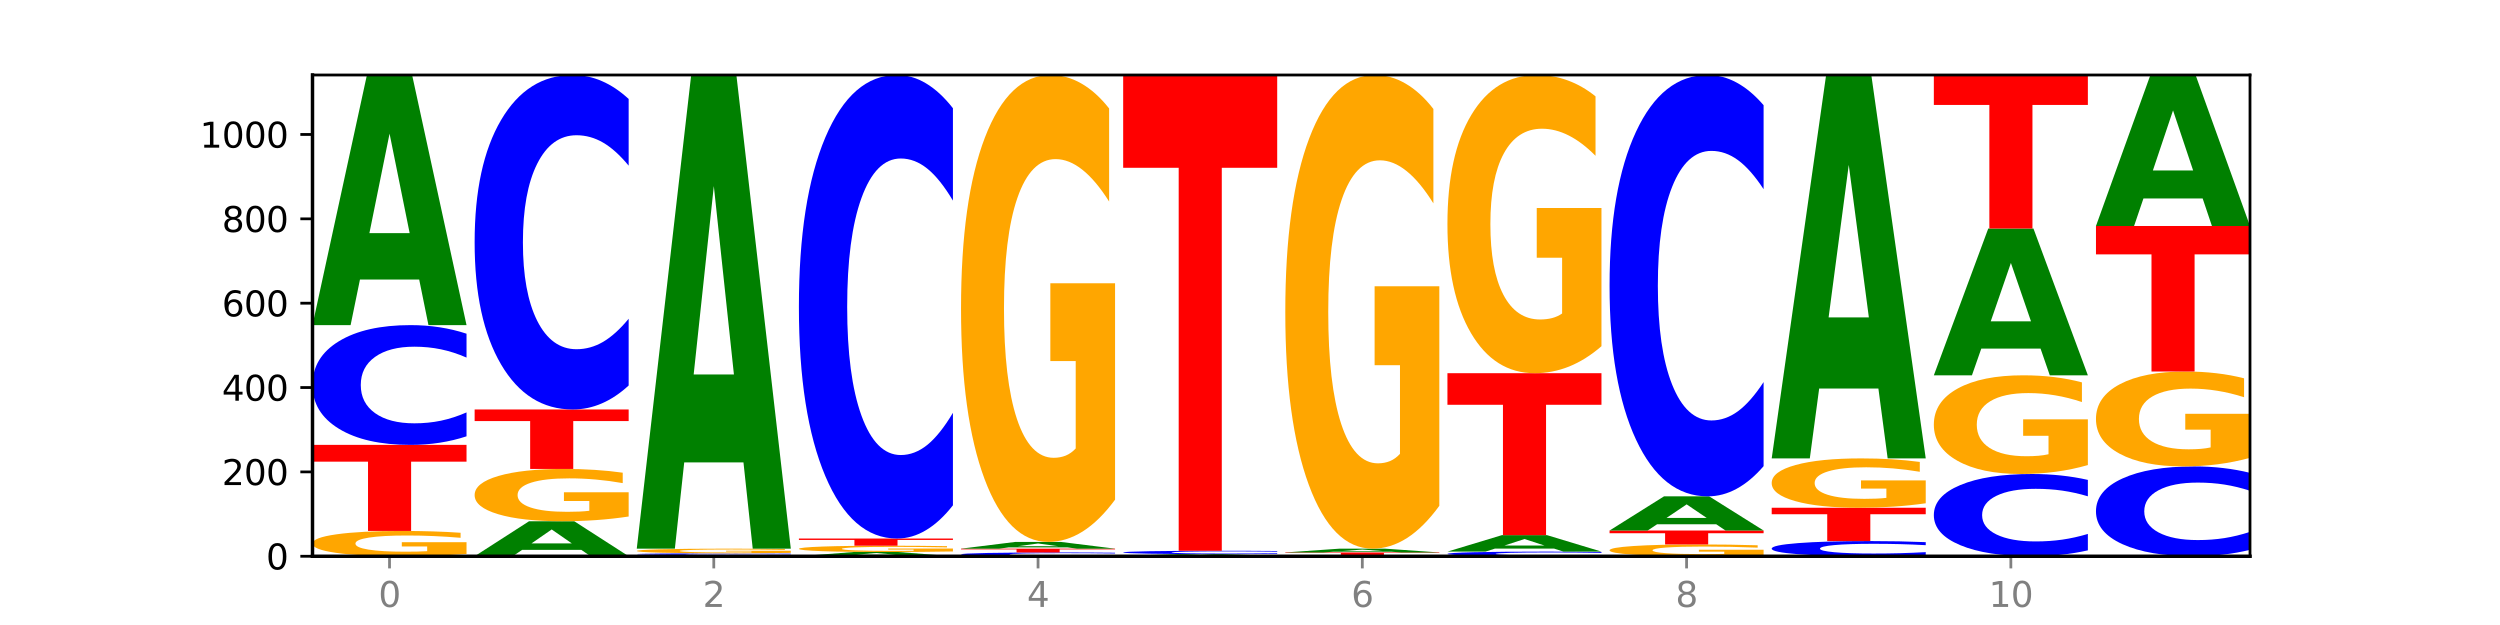
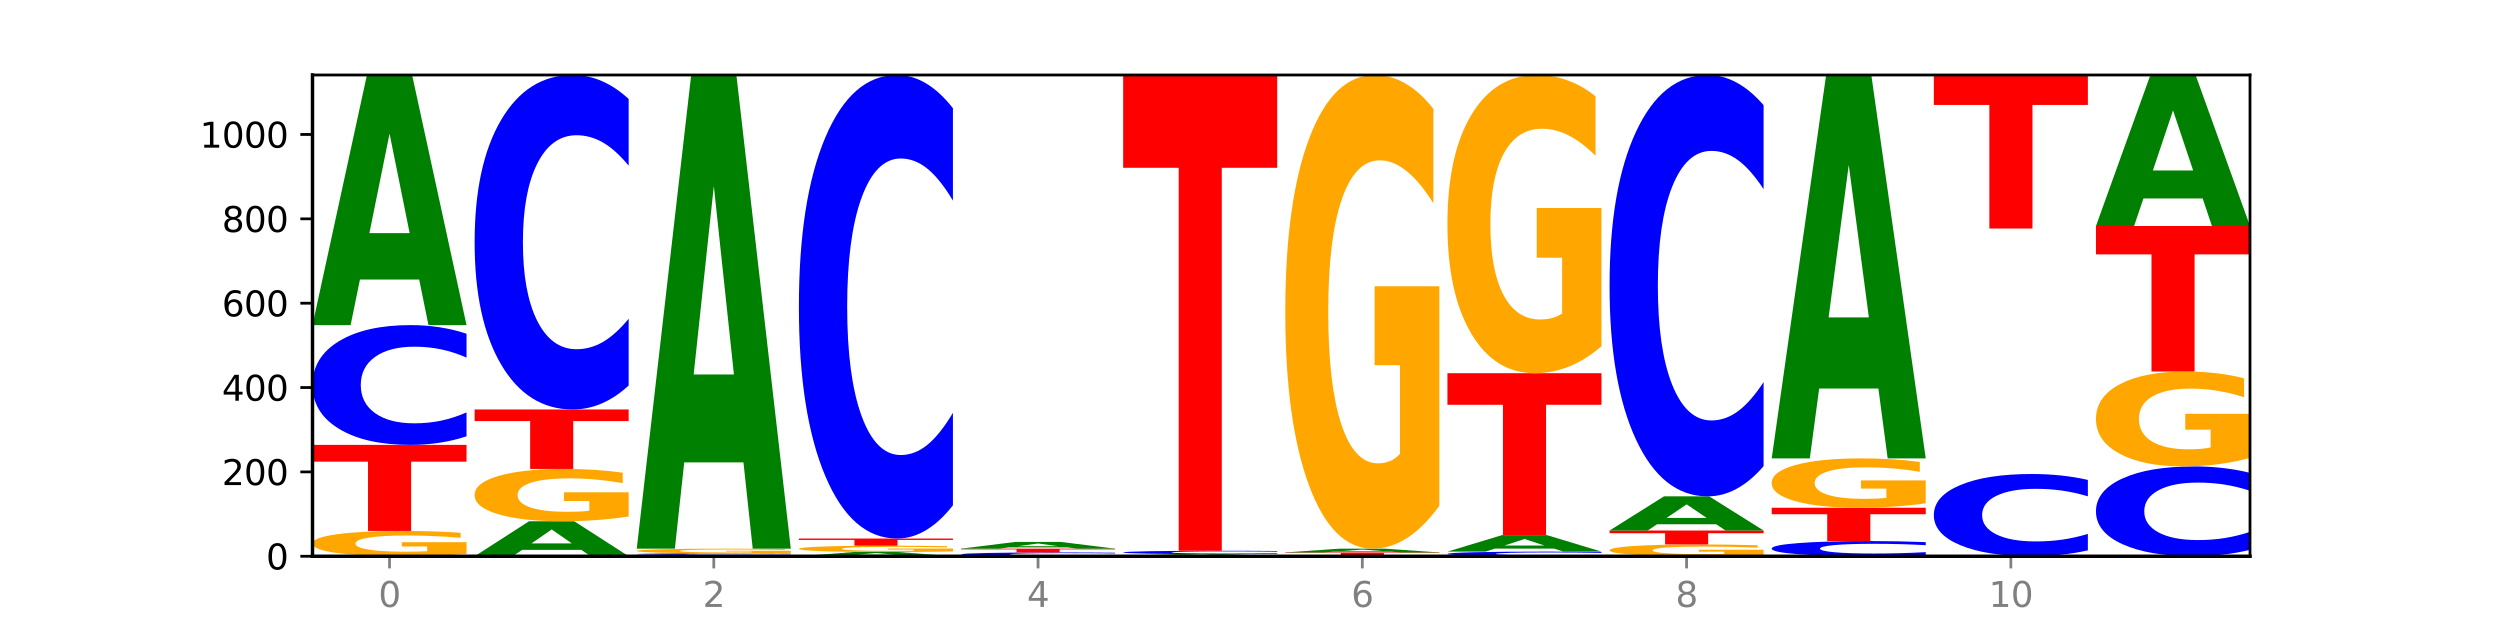
<svg xmlns="http://www.w3.org/2000/svg" xmlns:xlink="http://www.w3.org/1999/xlink" width="720pt" height="180pt" viewBox="0 0 720 180" version="1.1">
  <defs>
    <style type="text/css">*{stroke-linejoin: round; stroke-linecap: butt}</style>
  </defs>
  <g id="figure_1">
    <g id="patch_1">
      <path d="M 0 180  L 720 180  L 720 0  L 0 0  z " style="fill: #ffffff" />
    </g>
    <g id="axes_1">
      <g id="patch_2">
        <path d="M 90 160.2  L 648 160.2  L 648 21.6  L 90 21.6  z " style="fill: #ffffff" />
      </g>
      <g id="line2d_1">
        <path d="M 90 160.2  L 648 160.2  " clip-path="url(#p545c2357da)" style="fill: none; stroke: #000000; stroke-width: 0.5; stroke-linecap: square" />
      </g>
      <g id="patch_3">
        <path d="M 134.36 159.541  Q 129.886 159.87 125.074 160.036  Q 120.263 160.2 115.133 160.2  Q 103.541 160.2 96.77 159.218  Q 90 158.237 90 156.558  Q 90 154.86 96.89 153.886  Q 103.789 152.912 115.789 152.912  Q 120.412 152.912 124.647 153.044  Q 128.892 153.175 132.65 153.434  L 132.65 154.887  Q 128.773 154.554 124.935 154.39  Q 121.098 154.224 117.24 154.224  Q 110.102 154.224 106.235 154.83  Q 102.367 155.433 102.367 156.558  Q 102.367 157.672 106.096 158.28  Q 109.824 158.887 116.684 158.887  Q 118.553 158.887 120.153 158.853  Q 121.754 158.816 123.026 158.741  L 123.026 157.377  L 115.719 157.377  L 115.719 156.162  L 134.36 156.162  L 134.36 159.541  z " clip-path="url(#p545c2357da)" style="fill: #ffa600" />
      </g>
      <g id="patch_4">
        <path d="M 90 128.131  L 134.36 128.131  L 134.36 132.964  L 118.401 132.964  L 118.401 152.912  L 105.99 152.912  L 105.99 132.964  L 90 132.964  L 90 128.131  z " clip-path="url(#p545c2357da)" style="fill: #ff0000" />
      </g>
      <g id="patch_5">
        <path d="M 134.36 125.658  Q 130.649 126.884 126.637 127.504  Q 122.624 128.131 118.254 128.131  Q 105.222 128.131 97.611 123.485  Q 90 118.839 90 110.893  Q 90 102.919 97.611 98.279  Q 105.222 93.633 118.254 93.633  Q 122.624 93.633 126.637 94.26  Q 130.649 94.88 134.36 96.106  L 134.36 102.983  Q 130.616 101.358 126.983 100.603  Q 123.351 99.847 119.339 99.847  Q 112.141 99.847 108.017 102.79  Q 103.904 105.726 103.904 110.893  Q 103.904 116.038 108.017 118.981  Q 112.141 121.917 119.339 121.917  Q 123.351 121.917 126.983 121.162  Q 130.616 120.399 134.36 118.775  L 134.36 125.658  z " clip-path="url(#p545c2357da)" style="fill: #0000ff" />
      </g>
      <g id="patch_6">
        <path d="M 120.728 80.511  L 103.668 80.511  L 100.974 93.633  L 90 93.633  L 105.672 21.6  L 118.687 21.6  L 134.36 93.633  L 123.395 93.633  L 120.728 80.511  z M 106.389 67.142  L 117.98 67.142  L 112.194 38.489  L 106.389 67.142  z " clip-path="url(#p545c2357da)" style="fill: #008000" />
      </g>
      <g id="patch_7">
        <path d="M 167.423 158.363  L 150.363 158.363  L 147.669 160.2  L 136.695 160.2  L 152.367 150.118  L 165.382 150.118  L 181.054 160.2  L 170.089 160.2  L 167.423 158.363  z M 153.083 156.492  L 164.675 156.492  L 158.888 152.482  L 153.083 156.492  z " clip-path="url(#p545c2357da)" style="fill: #008000" />
      </g>
      <g id="patch_8">
        <path d="M 181.054 148.755  Q 176.581 149.436 171.769 149.779  Q 166.957 150.118 161.827 150.118  Q 150.235 150.118 143.465 148.089  Q 136.695 146.06 136.695 142.591  Q 136.695 139.081 143.584 137.068  Q 150.484 135.055 162.483 135.055  Q 167.106 135.055 171.341 135.329  Q 175.586 135.6 179.344 136.135  L 179.344 139.137  Q 175.467 138.45 171.63 138.111  Q 167.792 137.768 163.935 137.768  Q 156.797 137.768 152.929 139.019  Q 149.062 140.267 149.062 142.591  Q 149.062 144.894 152.79 146.151  Q 156.518 147.405 163.378 147.405  Q 165.247 147.405 166.848 147.333  Q 168.448 147.258 169.721 147.103  L 169.721 144.284  L 162.414 144.284  L 162.414 141.773  L 181.054 141.773  L 181.054 148.755  z " clip-path="url(#p545c2357da)" style="fill: #ffa600" />
      </g>
      <g id="patch_9">
        <path d="M 136.695 117.928  L 181.054 117.928  L 181.054 121.268  L 165.095 121.268  L 165.095 135.055  L 152.685 135.055  L 152.685 121.268  L 136.695 121.268  L 136.695 117.928  z " clip-path="url(#p545c2357da)" style="fill: #ff0000" />
      </g>
      <g id="patch_10">
        <path d="M 181.054 111.023  Q 177.344 114.445 173.331 116.177  Q 169.319 117.928 164.949 117.928  Q 151.917 117.928 144.306 104.954  Q 136.695 91.98 136.695 69.794  Q 136.695 47.527 144.306 34.574  Q 151.917 21.6 164.949 21.6  Q 169.319 21.6 173.331 23.351  Q 177.344 25.082 181.054 28.505  L 181.054 47.707  Q 177.31 43.17 173.678 41.061  Q 170.045 38.951 166.033 38.951  Q 158.835 38.951 154.711 47.169  Q 150.598 55.367 150.598 69.794  Q 150.598 84.16 154.711 92.378  Q 158.835 100.576 166.033 100.576  Q 170.045 100.576 173.678 98.467  Q 177.31 96.338 181.054 91.801  L 181.054 111.023  z " clip-path="url(#p545c2357da)" style="fill: #0000ff" />
      </g>
      <g id="patch_11">
        <path d="M 183.389 159.836  L 227.749 159.836  L 227.749 159.907  L 211.79 159.907  L 211.79 160.2  L 199.379 160.2  L 199.379 159.907  L 183.389 159.907  L 183.389 159.836  z " clip-path="url(#p545c2357da)" style="fill: #ff0000" />
      </g>
      <g id="patch_12">
        <path d="M 227.749 159.801  Q 224.038 159.818 220.026 159.827  Q 216.014 159.836 211.644 159.836  Q 198.612 159.836 191 159.77  Q 183.389 159.705 183.389 159.593  Q 183.389 159.48 191 159.415  Q 198.612 159.35 211.644 159.35  Q 216.014 159.35 220.026 159.359  Q 224.038 159.367 227.749 159.385  L 227.749 159.481  Q 224.005 159.458 220.372 159.448  Q 216.74 159.437 212.728 159.437  Q 205.53 159.437 201.406 159.479  Q 197.293 159.52 197.293 159.593  Q 197.293 159.665 201.406 159.707  Q 205.53 159.748 212.728 159.748  Q 216.74 159.748 220.372 159.737  Q 224.005 159.727 227.749 159.704  L 227.749 159.801  z " clip-path="url(#p545c2357da)" style="fill: #0000ff" />
      </g>
      <g id="patch_13">
        <path d="M 227.749 159.229  Q 223.275 159.289 218.463 159.32  Q 213.652 159.35 208.522 159.35  Q 196.93 159.35 190.159 159.17  Q 183.389 158.99 183.389 158.682  Q 183.389 158.371 190.279 158.192  Q 197.178 158.013 209.178 158.013  Q 213.801 158.013 218.036 158.038  Q 222.281 158.062 226.039 158.109  L 226.039 158.376  Q 222.162 158.315 218.324 158.285  Q 214.487 158.254 210.629 158.254  Q 203.491 158.254 199.624 158.365  Q 195.757 158.476 195.757 158.682  Q 195.757 158.886 199.485 158.998  Q 203.213 159.109 210.073 159.109  Q 211.942 159.109 213.542 159.103  Q 215.143 159.096 216.415 159.082  L 216.415 158.832  L 209.108 158.832  L 209.108 158.609  L 227.749 158.609  L 227.749 159.229  z " clip-path="url(#p545c2357da)" style="fill: #ffa600" />
      </g>
      <g id="patch_14">
        <path d="M 214.117 133.163  L 197.057 133.163  L 194.363 158.013  L 183.389 158.013  L 199.062 21.6  L 212.077 21.6  L 227.749 158.013  L 216.784 158.013  L 214.117 133.163  z M 199.778 107.845  L 211.369 107.845  L 205.583 53.584  L 199.778 107.845  z " clip-path="url(#p545c2357da)" style="fill: #008000" />
      </g>
      <g id="patch_15">
        <path d="M 260.812 159.979  L 243.752 159.979  L 241.058 160.2  L 230.084 160.2  L 245.756 158.985  L 258.771 158.985  L 274.444 160.2  L 263.478 160.2  L 260.812 159.979  z M 246.473 159.753  L 258.064 159.753  L 252.277 159.27  L 246.473 159.753  z " clip-path="url(#p545c2357da)" style="fill: #008000" />
      </g>
      <g id="patch_16">
        <path d="M 274.444 158.82  Q 269.97 158.903 265.158 158.944  Q 260.346 158.985 255.216 158.985  Q 243.624 158.985 236.854 158.74  Q 230.084 158.494 230.084 158.075  Q 230.084 157.65 236.973 157.407  Q 243.873 157.163 255.872 157.163  Q 260.495 157.163 264.73 157.196  Q 268.976 157.229 272.734 157.294  L 272.734 157.657  Q 268.856 157.574 265.019 157.533  Q 261.181 157.491 257.324 157.491  Q 250.186 157.491 246.318 157.643  Q 242.451 157.794 242.451 158.075  Q 242.451 158.353 246.179 158.505  Q 249.907 158.657 256.767 158.657  Q 258.636 158.657 260.237 158.648  Q 261.837 158.639 263.11 158.621  L 263.11 158.28  L 255.803 158.28  L 255.803 157.976  L 274.444 157.976  L 274.444 158.82  z " clip-path="url(#p545c2357da)" style="fill: #ffa600" />
      </g>
      <g id="patch_17">
        <path d="M 230.084 155.098  L 274.444 155.098  L 274.444 155.501  L 258.484 155.501  L 258.484 157.163  L 246.074 157.163  L 246.074 155.501  L 230.084 155.501  L 230.084 155.098  z " clip-path="url(#p545c2357da)" style="fill: #ff0000" />
      </g>
      <g id="patch_18">
        <path d="M 274.444 145.529  Q 270.733 150.272 266.721 152.671  Q 262.708 155.098 258.338 155.098  Q 245.306 155.098 237.695 137.118  Q 230.084 119.138 230.084 88.39  Q 230.084 57.532 237.695 39.58  Q 245.306 21.6 258.338 21.6  Q 262.708 21.6 266.721 24.027  Q 270.733 26.426 274.444 31.169  L 274.444 57.78  Q 270.699 51.493 267.067 48.57  Q 263.435 45.647 259.422 45.647  Q 252.224 45.647 248.1 57.036  Q 243.987 68.397 243.987 88.39  Q 243.987 108.301 248.1 119.69  Q 252.224 131.051 259.422 131.051  Q 263.435 131.051 267.067 128.128  Q 270.699 125.178 274.444 118.89  L 274.444 145.529  z " clip-path="url(#p545c2357da)" style="fill: #0000ff" />
      </g>
      <g id="patch_19">
        <path d="M 321.138 160.122  Q 317.427 160.16 313.415 160.18  Q 309.403 160.2 305.033 160.2  Q 292.001 160.2 284.389 160.053  Q 276.778 159.906 276.778 159.654  Q 276.778 159.401 284.389 159.254  Q 292.001 159.107 305.033 159.107  Q 309.403 159.107 313.415 159.127  Q 317.427 159.146 321.138 159.185  L 321.138 159.403  Q 317.394 159.352 313.762 159.328  Q 310.129 159.304 306.117 159.304  Q 298.919 159.304 294.795 159.397  Q 290.682 159.49 290.682 159.654  Q 290.682 159.817 294.795 159.91  Q 298.919 160.003 306.117 160.003  Q 310.129 160.003 313.762 159.979  Q 317.394 159.955 321.138 159.903  L 321.138 160.122  z " clip-path="url(#p545c2357da)" style="fill: #0000ff" />
      </g>
      <g id="patch_20">
        <path d="M 276.778 158.013  L 321.138 158.013  L 321.138 158.227  L 305.179 158.227  L 305.179 159.107  L 292.768 159.107  L 292.768 158.227  L 276.778 158.227  L 276.778 158.013  z " clip-path="url(#p545c2357da)" style="fill: #ff0000" />
      </g>
      <g id="patch_21">
        <path d="M 307.506 157.659  L 290.446 157.659  L 287.753 158.013  L 276.778 158.013  L 292.451 156.07  L 305.466 156.07  L 321.138 158.013  L 310.173 158.013  L 307.506 157.659  z M 293.167 157.299  L 304.758 157.299  L 298.972 156.526  L 293.167 157.299  z " clip-path="url(#p545c2357da)" style="fill: #008000" />
      </g>
      <g id="patch_22">
-         <path d="M 321.138 143.903  Q 316.664 149.987 311.853 153.042  Q 307.041 156.07 301.911 156.07  Q 290.319 156.07 283.549 137.959  Q 276.778 119.848 276.778 88.877  Q 276.778 57.544 283.668 39.572  Q 290.567 21.6 302.567 21.6  Q 307.19 21.6 311.425 24.044  Q 315.67 26.461 319.428 31.239  L 319.428 58.044  Q 315.551 51.905 311.713 48.877  Q 307.876 45.822 304.018 45.822  Q 296.88 45.822 293.013 56.988  Q 289.146 68.127 289.146 88.877  Q 289.146 109.432 292.874 120.654  Q 296.602 131.848 303.462 131.848  Q 305.331 131.848 306.931 131.209  Q 308.532 130.543 309.805 129.154  L 309.805 103.987  L 302.497 103.987  L 302.497 81.571  L 321.138 81.571  L 321.138 143.903  z " clip-path="url(#p545c2357da)" style="fill: #ffa600" />
-       </g>
+         </g>
      <g id="patch_23">
        <path d="M 367.833 160.189  Q 363.359 160.195 358.547 160.197  Q 353.735 160.2 348.605 160.2  Q 337.013 160.2 330.243 160.184  Q 323.473 160.167 323.473 160.139  Q 323.473 160.111 330.362 160.095  Q 337.262 160.079 349.262 160.079  Q 353.884 160.079 358.12 160.081  Q 362.365 160.083 366.123 160.087  L 366.123 160.111  Q 362.245 160.106 358.408 160.103  Q 354.57 160.1 350.713 160.1  Q 343.575 160.1 339.708 160.11  Q 335.84 160.121 335.84 160.139  Q 335.84 160.158 339.568 160.168  Q 343.297 160.178 350.156 160.178  Q 352.025 160.178 353.626 160.178  Q 355.227 160.177 356.499 160.176  L 356.499 160.153  L 349.192 160.153  L 349.192 160.133  L 367.833 160.133  L 367.833 160.189  z " clip-path="url(#p545c2357da)" style="fill: #ffa600" />
      </g>
      <g id="patch_24">
        <path d="M 354.201 159.99  L 337.141 159.99  L 334.447 160.079  L 323.473 160.079  L 339.145 159.593  L 352.16 159.593  L 367.833 160.079  L 356.867 160.079  L 354.201 159.99  z M 339.862 159.9  L 351.453 159.9  L 345.666 159.707  L 339.862 159.9  z " clip-path="url(#p545c2357da)" style="fill: #008000" />
      </g>
      <g id="patch_25">
        <path d="M 367.833 159.523  Q 364.122 159.558 360.11 159.575  Q 356.097 159.593 351.727 159.593  Q 338.695 159.593 331.084 159.462  Q 323.473 159.331 323.473 159.107  Q 323.473 158.882 331.084 158.752  Q 338.695 158.621 351.727 158.621  Q 356.097 158.621 360.11 158.639  Q 364.122 158.656 367.833 158.691  L 367.833 158.884  Q 364.088 158.838 360.456 158.817  Q 356.824 158.796 352.811 158.796  Q 345.614 158.796 341.489 158.879  Q 337.376 158.962 337.376 159.107  Q 337.376 159.252 341.489 159.335  Q 345.614 159.418 352.811 159.418  Q 356.824 159.418 360.456 159.396  Q 364.088 159.375 367.833 159.329  L 367.833 159.523  z " clip-path="url(#p545c2357da)" style="fill: #0000ff" />
      </g>
      <g id="patch_26">
        <path d="M 323.473 21.6  L 367.833 21.6  L 367.833 48.323  L 351.873 48.323  L 351.873 158.621  L 339.463 158.621  L 339.463 48.323  L 323.473 48.323  L 323.473 21.6  z " clip-path="url(#p545c2357da)" style="fill: #ff0000" />
      </g>
      <g id="patch_27">
        <path d="M 414.527 160.174  Q 410.817 160.187 406.804 160.193  Q 402.792 160.2 398.422 160.2  Q 385.39 160.2 377.779 160.151  Q 370.167 160.102 370.167 160.018  Q 370.167 159.934 377.779 159.885  Q 385.39 159.836 398.422 159.836  Q 402.792 159.836 406.804 159.842  Q 410.817 159.849 414.527 159.862  L 414.527 159.934  Q 410.783 159.917 407.151 159.909  Q 403.518 159.901 399.506 159.901  Q 392.308 159.901 388.184 159.932  Q 384.071 159.963 384.071 160.018  Q 384.071 160.072 388.184 160.103  Q 392.308 160.134 399.506 160.134  Q 403.518 160.134 407.151 160.126  Q 410.783 160.118 414.527 160.101  L 414.527 160.174  z " clip-path="url(#p545c2357da)" style="fill: #0000ff" />
      </g>
      <g id="patch_28">
        <path d="M 370.167 159.107  L 414.527 159.107  L 414.527 159.249  L 398.568 159.249  L 398.568 159.836  L 386.158 159.836  L 386.158 159.249  L 370.167 159.249  L 370.167 159.107  z " clip-path="url(#p545c2357da)" style="fill: #ff0000" />
      </g>
      <g id="patch_29">
        <path d="M 400.895 158.908  L 383.835 158.908  L 381.142 159.107  L 370.167 159.107  L 385.84 158.013  L 398.855 158.013  L 414.527 159.107  L 403.562 159.107  L 400.895 158.908  z M 386.556 158.705  L 398.147 158.705  L 392.361 158.27  L 386.556 158.705  z " clip-path="url(#p545c2357da)" style="fill: #008000" />
      </g>
      <g id="patch_30">
        <path d="M 414.527 145.671  Q 410.053 151.842 405.242 154.942  Q 400.43 158.013 395.3 158.013  Q 383.708 158.013 376.938 139.641  Q 370.167 121.268 370.167 89.849  Q 370.167 58.063 377.057 39.832  Q 383.956 21.6 395.956 21.6  Q 400.579 21.6 404.814 24.08  Q 409.059 26.531 412.817 31.378  L 412.817 58.571  Q 408.94 52.343 405.102 49.272  Q 401.265 46.172 397.408 46.172  Q 390.269 46.172 386.402 57.5  Q 382.535 68.799 382.535 89.849  Q 382.535 110.701 386.263 122.086  Q 389.991 133.442 396.851 133.442  Q 398.72 133.442 400.321 132.793  Q 401.921 132.117 403.194 130.708  L 403.194 105.178  L 395.887 105.178  L 395.887 82.438  L 414.527 82.438  L 414.527 145.671  z " clip-path="url(#p545c2357da)" style="fill: #ffa600" />
      </g>
      <g id="patch_31">
        <path d="M 461.222 160.104  Q 457.511 160.152 453.499 160.176  Q 449.486 160.2 445.116 160.2  Q 432.084 160.2 424.473 160.02  Q 416.862 159.84 416.862 159.532  Q 416.862 159.223 424.473 159.044  Q 432.084 158.864 445.116 158.864  Q 449.486 158.864 453.499 158.888  Q 457.511 158.912 461.222 158.96  L 461.222 159.226  Q 457.478 159.163 453.845 159.134  Q 450.213 159.104 446.2 159.104  Q 439.003 159.104 434.879 159.218  Q 430.766 159.332 430.766 159.532  Q 430.766 159.732 434.879 159.846  Q 439.003 159.959 446.2 159.959  Q 450.213 159.959 453.845 159.93  Q 457.478 159.901 461.222 159.838  L 461.222 160.104  z " clip-path="url(#p545c2357da)" style="fill: #0000ff" />
      </g>
      <g id="patch_32">
        <path d="M 447.59 158.001  L 430.53 158.001  L 427.836 158.864  L 416.862 158.864  L 432.534 154.126  L 445.549 154.126  L 461.222 158.864  L 450.257 158.864  L 447.59 158.001  z M 433.251 157.122  L 444.842 157.122  L 439.055 155.237  L 433.251 157.122  z " clip-path="url(#p545c2357da)" style="fill: #008000" />
      </g>
      <g id="patch_33">
        <path d="M 416.862 107.481  L 461.222 107.481  L 461.222 116.578  L 445.263 116.578  L 445.263 154.126  L 432.852 154.126  L 432.852 116.578  L 416.862 116.578  L 416.862 107.481  z " clip-path="url(#p545c2357da)" style="fill: #ff0000" />
      </g>
      <g id="patch_34">
        <path d="M 461.222 99.711  Q 456.748 103.596 451.936 105.547  Q 447.124 107.481 441.995 107.481  Q 430.403 107.481 423.632 95.914  Q 416.862 84.348 416.862 64.567  Q 416.862 44.556 423.752 33.078  Q 430.651 21.6 442.651 21.6  Q 447.274 21.6 451.509 23.161  Q 455.754 24.705 459.512 27.756  L 459.512 44.875  Q 455.635 40.955 451.797 39.021  Q 447.96 37.07 444.102 37.07  Q 436.964 37.07 433.097 44.201  Q 429.229 51.315 429.229 64.567  Q 429.229 77.695 432.958 84.862  Q 436.686 92.011 443.545 92.011  Q 445.414 92.011 447.015 91.603  Q 448.616 91.178 449.888 90.291  L 449.888 74.218  L 442.581 74.218  L 442.581 59.901  L 461.222 59.901  L 461.222 99.711  z " clip-path="url(#p545c2357da)" style="fill: #ffa600" />
      </g>
      <g id="patch_35">
        <path d="M 507.916 159.892  Q 503.443 160.046 498.631 160.123  Q 493.819 160.2 488.689 160.2  Q 477.097 160.2 470.327 159.742  Q 463.556 159.284 463.556 158.5  Q 463.556 157.708 470.446 157.253  Q 477.346 156.799 489.345 156.799  Q 493.968 156.799 498.203 156.861  Q 502.448 156.922 506.206 157.043  L 506.206 157.721  Q 502.329 157.565 498.492 157.489  Q 494.654 157.411 490.797 157.411  Q 483.659 157.411 479.791 157.694  Q 475.924 157.976 475.924 158.5  Q 475.924 159.02 479.652 159.304  Q 483.38 159.587 490.24 159.587  Q 492.109 159.587 493.71 159.571  Q 495.31 159.554 496.583 159.519  L 496.583 158.883  L 489.276 158.883  L 489.276 158.316  L 507.916 158.316  L 507.916 159.892  z " clip-path="url(#p545c2357da)" style="fill: #ffa600" />
      </g>
      <g id="patch_36">
        <path d="M 463.556 152.79  L 507.916 152.79  L 507.916 153.572  L 491.957 153.572  L 491.957 156.799  L 479.547 156.799  L 479.547 153.572  L 463.556 153.572  L 463.556 152.79  z " clip-path="url(#p545c2357da)" style="fill: #ff0000" />
      </g>
      <g id="patch_37">
        <path d="M 494.285 150.998  L 477.225 150.998  L 474.531 152.79  L 463.556 152.79  L 479.229 142.951  L 492.244 142.951  L 507.916 152.79  L 496.951 152.79  L 494.285 150.998  z M 479.945 149.172  L 491.536 149.172  L 485.75 145.258  L 479.945 149.172  z " clip-path="url(#p545c2357da)" style="fill: #008000" />
      </g>
      <g id="patch_38">
        <path d="M 507.916 134.253  Q 504.206 138.564 500.193 140.745  Q 496.181 142.951 491.811 142.951  Q 478.779 142.951 471.168 126.607  Q 463.556 110.263 463.556 82.313  Q 463.556 54.263 471.168 37.944  Q 478.779 21.6 491.811 21.6  Q 496.181 21.6 500.193 23.806  Q 504.206 25.987 507.916 30.298  L 507.916 54.488  Q 504.172 48.773 500.54 46.116  Q 496.907 43.459 492.895 43.459  Q 485.697 43.459 481.573 53.812  Q 477.46 64.139 477.46 82.313  Q 477.46 100.412 481.573 110.764  Q 485.697 121.092 492.895 121.092  Q 496.907 121.092 500.54 118.435  Q 504.172 115.753 507.916 110.038  L 507.916 134.253  z " clip-path="url(#p545c2357da)" style="fill: #0000ff" />
      </g>
      <g id="patch_39">
        <path d="M 554.611 159.887  Q 550.9 160.042 546.888 160.121  Q 542.875 160.2 538.505 160.2  Q 525.474 160.2 517.862 159.611  Q 510.251 159.022 510.251 158.015  Q 510.251 157.004 517.862 156.416  Q 525.474 155.827 538.505 155.827  Q 542.875 155.827 546.888 155.906  Q 550.9 155.985 554.611 156.14  L 554.611 157.012  Q 550.867 156.806 547.234 156.71  Q 543.602 156.615 539.59 156.615  Q 532.392 156.615 528.268 156.988  Q 524.155 157.36 524.155 158.015  Q 524.155 158.667 528.268 159.04  Q 532.392 159.412 539.59 159.412  Q 543.602 159.412 547.234 159.317  Q 550.867 159.22 554.611 159.014  L 554.611 159.887  z " clip-path="url(#p545c2357da)" style="fill: #0000ff" />
      </g>
      <g id="patch_40">
        <path d="M 510.251 146.231  L 554.611 146.231  L 554.611 148.102  L 538.652 148.102  L 538.652 155.827  L 526.241 155.827  L 526.241 148.102  L 510.251 148.102  L 510.251 146.231  z " clip-path="url(#p545c2357da)" style="fill: #ff0000" />
      </g>
      <g id="patch_41">
        <path d="M 554.611 144.945  Q 550.137 145.588 545.325 145.911  Q 540.514 146.231 535.384 146.231  Q 523.792 146.231 517.021 144.317  Q 510.251 142.402 510.251 139.129  Q 510.251 135.817 517.141 133.918  Q 524.04 132.018 536.04 132.018  Q 540.663 132.018 544.898 132.277  Q 549.143 132.532 552.901 133.037  L 552.901 135.87  Q 549.024 135.221 545.186 134.901  Q 541.349 134.578 537.491 134.578  Q 530.353 134.578 526.486 135.759  Q 522.619 136.936 522.619 139.129  Q 522.619 141.301 526.347 142.488  Q 530.075 143.671 536.935 143.671  Q 538.804 143.671 540.404 143.603  Q 542.005 143.533 543.277 143.386  L 543.277 140.726  L 535.97 140.726  L 535.97 138.357  L 554.611 138.357  L 554.611 144.945  z " clip-path="url(#p545c2357da)" style="fill: #ffa600" />
      </g>
      <g id="patch_42">
        <path d="M 540.979 111.904  L 523.919 111.904  L 521.225 132.018  L 510.251 132.018  L 525.923 21.6  L 538.938 21.6  L 554.611 132.018  L 543.646 132.018  L 540.979 111.904  z M 526.64 91.41  L 538.231 91.41  L 532.445 47.489  L 526.64 91.41  z " clip-path="url(#p545c2357da)" style="fill: #008000" />
      </g>
      <g id="patch_43">
        <path d="M 601.305 158.502  Q 597.595 159.344 593.582 159.769  Q 589.57 160.2 585.2 160.2  Q 572.168 160.2 564.557 157.01  Q 556.946 153.82 556.946 148.364  Q 556.946 142.888 564.557 139.703  Q 572.168 136.513 585.2 136.513  Q 589.57 136.513 593.582 136.943  Q 597.595 137.369 601.305 138.211  L 601.305 142.933  Q 597.561 141.817 593.929 141.298  Q 590.297 140.78 586.284 140.78  Q 579.086 140.78 574.962 142.8  Q 570.849 144.816 570.849 148.364  Q 570.849 151.897 574.962 153.917  Q 579.086 155.933 586.284 155.933  Q 590.297 155.933 593.929 155.415  Q 597.561 154.891 601.305 153.775  L 601.305 158.502  z " clip-path="url(#p545c2357da)" style="fill: #0000ff" />
      </g>
      <g id="patch_44">
-         <path d="M 601.305 133.941  Q 596.832 135.227 592.02 135.873  Q 587.208 136.513 582.078 136.513  Q 570.486 136.513 563.716 132.685  Q 556.946 128.856 556.946 122.309  Q 556.946 115.686 563.835 111.887  Q 570.735 108.088 582.734 108.088  Q 587.357 108.088 591.592 108.605  Q 595.838 109.116 599.595 110.126  L 599.595 115.792  Q 595.718 114.494 591.881 113.854  Q 588.043 113.208 584.186 113.208  Q 577.048 113.208 573.18 115.569  Q 569.313 117.923 569.313 122.309  Q 569.313 126.654 573.041 129.027  Q 576.769 131.393 583.629 131.393  Q 585.498 131.393 587.099 131.258  Q 588.699 131.117 589.972 130.823  L 589.972 125.504  L 582.665 125.504  L 582.665 120.765  L 601.305 120.765  L 601.305 133.941  z " clip-path="url(#p545c2357da)" style="fill: #ffa600" />
-       </g>
+         </g>
      <g id="patch_45">
-         <path d="M 587.674 100.388  L 570.614 100.388  L 567.92 108.088  L 556.946 108.088  L 572.618 65.816  L 585.633 65.816  L 601.305 108.088  L 590.34 108.088  L 587.674 100.388  z M 573.335 92.542  L 584.926 92.542  L 579.139 75.727  L 573.335 92.542  z " clip-path="url(#p545c2357da)" style="fill: #008000" />
-       </g>
+         </g>
      <g id="patch_46">
        <path d="M 556.946 21.6  L 601.305 21.6  L 601.305 30.223  L 585.346 30.223  L 585.346 65.816  L 572.936 65.816  L 572.936 30.223  L 556.946 30.223  L 556.946 21.6  z " clip-path="url(#p545c2357da)" style="fill: #ff0000" />
      </g>
      <g id="patch_47">
        <path d="M 648 158.345  Q 644.289 159.265 640.277 159.73  Q 636.265 160.2 631.895 160.2  Q 618.863 160.2 611.251 156.715  Q 603.64 153.231 603.64 147.271  Q 603.64 141.291 611.251 137.811  Q 618.863 134.326 631.895 134.326  Q 636.265 134.326 640.277 134.797  Q 644.289 135.262 648 136.181  L 648 141.339  Q 644.256 140.12 640.623 139.553  Q 636.991 138.987 632.979 138.987  Q 625.781 138.987 621.657 141.194  Q 617.544 143.396 617.544 147.271  Q 617.544 151.13 621.657 153.337  Q 625.781 155.539 632.979 155.539  Q 636.991 155.539 640.623 154.973  Q 644.256 154.401 648 153.182  L 648 158.345  z " clip-path="url(#p545c2357da)" style="fill: #0000ff" />
      </g>
      <g id="patch_48">
        <path d="M 648 131.854  Q 643.526 133.09 638.714 133.711  Q 633.903 134.326 628.773 134.326  Q 617.181 134.326 610.41 130.645  Q 603.64 126.964 603.64 120.669  Q 603.64 114.301 610.53 110.648  Q 617.429 106.995 629.429 106.995  Q 634.052 106.995 638.287 107.492  Q 642.532 107.983 646.29 108.954  L 646.29 114.402  Q 642.413 113.155 638.575 112.539  Q 634.738 111.918 630.88 111.918  Q 623.742 111.918 619.875 114.188  Q 616.008 116.452 616.008 120.669  Q 616.008 124.847 619.736 127.128  Q 623.464 129.403 630.324 129.403  Q 632.193 129.403 633.793 129.273  Q 635.394 129.138 636.666 128.856  L 636.666 123.741  L 629.359 123.741  L 629.359 119.184  L 648 119.184  L 648 131.854  z " clip-path="url(#p545c2357da)" style="fill: #ffa600" />
      </g>
      <g id="patch_49">
        <path d="M 603.64 65.087  L 648 65.087  L 648 73.26  L 632.041 73.26  L 632.041 106.995  L 619.63 106.995  L 619.63 73.26  L 603.64 73.26  L 603.64 65.087  z " clip-path="url(#p545c2357da)" style="fill: #ff0000" />
      </g>
      <g id="patch_50">
        <path d="M 634.368 57.165  L 617.308 57.165  L 614.614 65.087  L 603.64 65.087  L 619.313 21.6  L 632.328 21.6  L 648 65.087  L 637.035 65.087  L 634.368 57.165  z M 620.029 49.094  L 631.62 49.094  L 625.834 31.796  L 620.029 49.094  z " clip-path="url(#p545c2357da)" style="fill: #008000" />
      </g>
      <g id="matplotlib.axis_1">
        <g id="xtick_1">
          <g id="line2d_2">
            <defs>
              <path id="m2e9aff81ea" d="M 0 0  L 0 3.5  " style="stroke: #808080; stroke-width: 0.8" />
            </defs>
            <g>
              <use xlink:href="#m2e9aff81ea" x="112.18" y="160.2" style="fill: #808080; stroke: #808080; stroke-width: 0.8" />
            </g>
          </g>
          <g id="text_1">
            <g style="fill: #808080" transform="translate(108.999 174.798) scale(0.1 -0.1)">
              <defs>
                <path id="DejaVuSans-30" d="M 2034 4250  Q 1547 4250 1301 3770  Q 1056 3291 1056 2328  Q 1056 1369 1301 889  Q 1547 409 2034 409  Q 2525 409 2770 889  Q 3016 1369 3016 2328  Q 3016 3291 2770 3770  Q 2525 4250 2034 4250  z M 2034 4750  Q 2819 4750 3233 4129  Q 3647 3509 3647 2328  Q 3647 1150 3233 529  Q 2819 -91 2034 -91  Q 1250 -91 836 529  Q 422 1150 422 2328  Q 422 3509 836 4129  Q 1250 4750 2034 4750  z " transform="scale(0.016)" />
              </defs>
              <use xlink:href="#DejaVuSans-30" />
            </g>
          </g>
        </g>
        <g id="xtick_2">
          <g id="line2d_3">
            <g>
              <use xlink:href="#m2e9aff81ea" x="205.569" y="160.2" style="fill: #808080; stroke: #808080; stroke-width: 0.8" />
            </g>
          </g>
          <g id="text_2">
            <g style="fill: #808080" transform="translate(202.388 174.798) scale(0.1 -0.1)">
              <defs>
                <path id="DejaVuSans-32" d="M 1228 531  L 3431 531  L 3431 0  L 469 0  L 469 531  Q 828 903 1448 1529  Q 2069 2156 2228 2338  Q 2531 2678 2651 2914  Q 2772 3150 2772 3378  Q 2772 3750 2511 3984  Q 2250 4219 1831 4219  Q 1534 4219 1204 4116  Q 875 4013 500 3803  L 500 4441  Q 881 4594 1212 4672  Q 1544 4750 1819 4750  Q 2544 4750 2975 4387  Q 3406 4025 3406 3419  Q 3406 3131 3298 2873  Q 3191 2616 2906 2266  Q 2828 2175 2409 1742  Q 1991 1309 1228 531  z " transform="scale(0.016)" />
              </defs>
              <use xlink:href="#DejaVuSans-32" />
            </g>
          </g>
        </g>
        <g id="xtick_3">
          <g id="line2d_4">
            <g>
              <use xlink:href="#m2e9aff81ea" x="298.958" y="160.2" style="fill: #808080; stroke: #808080; stroke-width: 0.8" />
            </g>
          </g>
          <g id="text_3">
            <g style="fill: #808080" transform="translate(295.777 174.798) scale(0.1 -0.1)">
              <defs>
                <path id="DejaVuSans-34" d="M 2419 4116  L 825 1625  L 2419 1625  L 2419 4116  z M 2253 4666  L 3047 4666  L 3047 1625  L 3713 1625  L 3713 1100  L 3047 1100  L 3047 0  L 2419 0  L 2419 1100  L 313 1100  L 313 1709  L 2253 4666  z " transform="scale(0.016)" />
              </defs>
              <use xlink:href="#DejaVuSans-34" />
            </g>
          </g>
        </g>
        <g id="xtick_4">
          <g id="line2d_5">
            <g>
              <use xlink:href="#m2e9aff81ea" x="392.347" y="160.2" style="fill: #808080; stroke: #808080; stroke-width: 0.8" />
            </g>
          </g>
          <g id="text_4">
            <g style="fill: #808080" transform="translate(389.166 174.798) scale(0.1 -0.1)">
              <defs>
                <path id="DejaVuSans-36" d="M 2113 2584  Q 1688 2584 1439 2293  Q 1191 2003 1191 1497  Q 1191 994 1439 701  Q 1688 409 2113 409  Q 2538 409 2786 701  Q 3034 994 3034 1497  Q 3034 2003 2786 2293  Q 2538 2584 2113 2584  z M 3366 4563  L 3366 3988  Q 3128 4100 2886 4159  Q 2644 4219 2406 4219  Q 1781 4219 1451 3797  Q 1122 3375 1075 2522  Q 1259 2794 1537 2939  Q 1816 3084 2150 3084  Q 2853 3084 3261 2657  Q 3669 2231 3669 1497  Q 3669 778 3244 343  Q 2819 -91 2113 -91  Q 1303 -91 875 529  Q 447 1150 447 2328  Q 447 3434 972 4092  Q 1497 4750 2381 4750  Q 2619 4750 2861 4703  Q 3103 4656 3366 4563  z " transform="scale(0.016)" />
              </defs>
              <use xlink:href="#DejaVuSans-36" />
            </g>
          </g>
        </g>
        <g id="xtick_5">
          <g id="line2d_6">
            <g>
              <use xlink:href="#m2e9aff81ea" x="485.736" y="160.2" style="fill: #808080; stroke: #808080; stroke-width: 0.8" />
            </g>
          </g>
          <g id="text_5">
            <g style="fill: #808080" transform="translate(482.555 174.798) scale(0.1 -0.1)">
              <defs>
                <path id="DejaVuSans-38" d="M 2034 2216  Q 1584 2216 1326 1975  Q 1069 1734 1069 1313  Q 1069 891 1326 650  Q 1584 409 2034 409  Q 2484 409 2743 651  Q 3003 894 3003 1313  Q 3003 1734 2745 1975  Q 2488 2216 2034 2216  z M 1403 2484  Q 997 2584 770 2862  Q 544 3141 544 3541  Q 544 4100 942 4425  Q 1341 4750 2034 4750  Q 2731 4750 3128 4425  Q 3525 4100 3525 3541  Q 3525 3141 3298 2862  Q 3072 2584 2669 2484  Q 3125 2378 3379 2068  Q 3634 1759 3634 1313  Q 3634 634 3220 271  Q 2806 -91 2034 -91  Q 1263 -91 848 271  Q 434 634 434 1313  Q 434 1759 690 2068  Q 947 2378 1403 2484  z M 1172 3481  Q 1172 3119 1398 2916  Q 1625 2713 2034 2713  Q 2441 2713 2670 2916  Q 2900 3119 2900 3481  Q 2900 3844 2670 4047  Q 2441 4250 2034 4250  Q 1625 4250 1398 4047  Q 1172 3844 1172 3481  z " transform="scale(0.016)" />
              </defs>
              <use xlink:href="#DejaVuSans-38" />
            </g>
          </g>
        </g>
        <g id="xtick_6">
          <g id="line2d_7">
            <g>
              <use xlink:href="#m2e9aff81ea" x="579.126" y="160.2" style="fill: #808080; stroke: #808080; stroke-width: 0.8" />
            </g>
          </g>
          <g id="text_6">
            <g style="fill: #808080" transform="translate(572.763 174.798) scale(0.1 -0.1)">
              <defs>
                <path id="DejaVuSans-31" d="M 794 531  L 1825 531  L 1825 4091  L 703 3866  L 703 4441  L 1819 4666  L 2450 4666  L 2450 531  L 3481 531  L 3481 0  L 794 0  L 794 531  z " transform="scale(0.016)" />
              </defs>
              <use xlink:href="#DejaVuSans-31" />
              <use xlink:href="#DejaVuSans-30" x="63.623" />
            </g>
          </g>
        </g>
      </g>
      <g id="matplotlib.axis_2">
        <g id="ytick_1">
          <g id="line2d_8">
            <defs>
              <path id="m9369372a6e" d="M 0 0  L -3.5 0  " style="stroke: #000000; stroke-width: 0.8" />
            </defs>
            <g>
              <use xlink:href="#m9369372a6e" x="90" y="160.2" style="stroke: #000000; stroke-width: 0.8" />
            </g>
          </g>
          <g id="text_7">
            <g transform="translate(76.638 163.999) scale(0.1 -0.1)">
              <use xlink:href="#DejaVuSans-30" />
            </g>
          </g>
        </g>
        <g id="ytick_2">
          <g id="line2d_9">
            <g>
              <use xlink:href="#m9369372a6e" x="90" y="135.906" style="stroke: #000000; stroke-width: 0.8" />
            </g>
          </g>
          <g id="text_8">
            <g transform="translate(63.913 139.705) scale(0.1 -0.1)">
              <use xlink:href="#DejaVuSans-32" />
              <use xlink:href="#DejaVuSans-30" x="63.623" />
              <use xlink:href="#DejaVuSans-30" x="127.246" />
            </g>
          </g>
        </g>
        <g id="ytick_3">
          <g id="line2d_10">
            <g>
              <use xlink:href="#m9369372a6e" x="90" y="111.611" style="stroke: #000000; stroke-width: 0.8" />
            </g>
          </g>
          <g id="text_9">
            <g transform="translate(63.913 115.41) scale(0.1 -0.1)">
              <use xlink:href="#DejaVuSans-34" />
              <use xlink:href="#DejaVuSans-30" x="63.623" />
              <use xlink:href="#DejaVuSans-30" x="127.246" />
            </g>
          </g>
        </g>
        <g id="ytick_4">
          <g id="line2d_11">
            <g>
              <use xlink:href="#m9369372a6e" x="90" y="87.317" style="stroke: #000000; stroke-width: 0.8" />
            </g>
          </g>
          <g id="text_10">
            <g transform="translate(63.913 91.116) scale(0.1 -0.1)">
              <use xlink:href="#DejaVuSans-36" />
              <use xlink:href="#DejaVuSans-30" x="63.623" />
              <use xlink:href="#DejaVuSans-30" x="127.246" />
            </g>
          </g>
        </g>
        <g id="ytick_5">
          <g id="line2d_12">
            <g>
              <use xlink:href="#m9369372a6e" x="90" y="63.022" style="stroke: #000000; stroke-width: 0.8" />
            </g>
          </g>
          <g id="text_11">
            <g transform="translate(63.913 66.821) scale(0.1 -0.1)">
              <use xlink:href="#DejaVuSans-38" />
              <use xlink:href="#DejaVuSans-30" x="63.623" />
              <use xlink:href="#DejaVuSans-30" x="127.246" />
            </g>
          </g>
        </g>
        <g id="ytick_6">
          <g id="line2d_13">
            <g>
              <use xlink:href="#m9369372a6e" x="90" y="38.728" style="stroke: #000000; stroke-width: 0.8" />
            </g>
          </g>
          <g id="text_12">
            <g transform="translate(57.55 42.527) scale(0.1 -0.1)">
              <use xlink:href="#DejaVuSans-31" />
              <use xlink:href="#DejaVuSans-30" x="63.623" />
              <use xlink:href="#DejaVuSans-30" x="127.246" />
              <use xlink:href="#DejaVuSans-30" x="190.869" />
            </g>
          </g>
        </g>
      </g>
      <g id="patch_51">
        <path d="M 90 160.2  L 90 21.6  " style="fill: none; stroke: #000000; stroke-linejoin: miter; stroke-linecap: square" />
      </g>
      <g id="patch_52">
        <path d="M 648 160.2  L 648 21.6  " style="fill: none; stroke: #000000; stroke-width: 0.8; stroke-linejoin: miter; stroke-linecap: square" />
      </g>
      <g id="patch_53">
        <path d="M 90 160.2  L 648 160.2  " style="fill: none; stroke: #000000; stroke-linejoin: miter; stroke-linecap: square" />
      </g>
      <g id="patch_54">
        <path d="M 90 21.6  L 648 21.6  " style="fill: none; stroke: #000000; stroke-width: 0.8; stroke-linejoin: miter; stroke-linecap: square" />
      </g>
    </g>
  </g>
  <defs>
    <clipPath id="p545c2357da">
      <rect x="90" y="21.6" width="558" height="138.6" />
    </clipPath>
  </defs>
</svg>